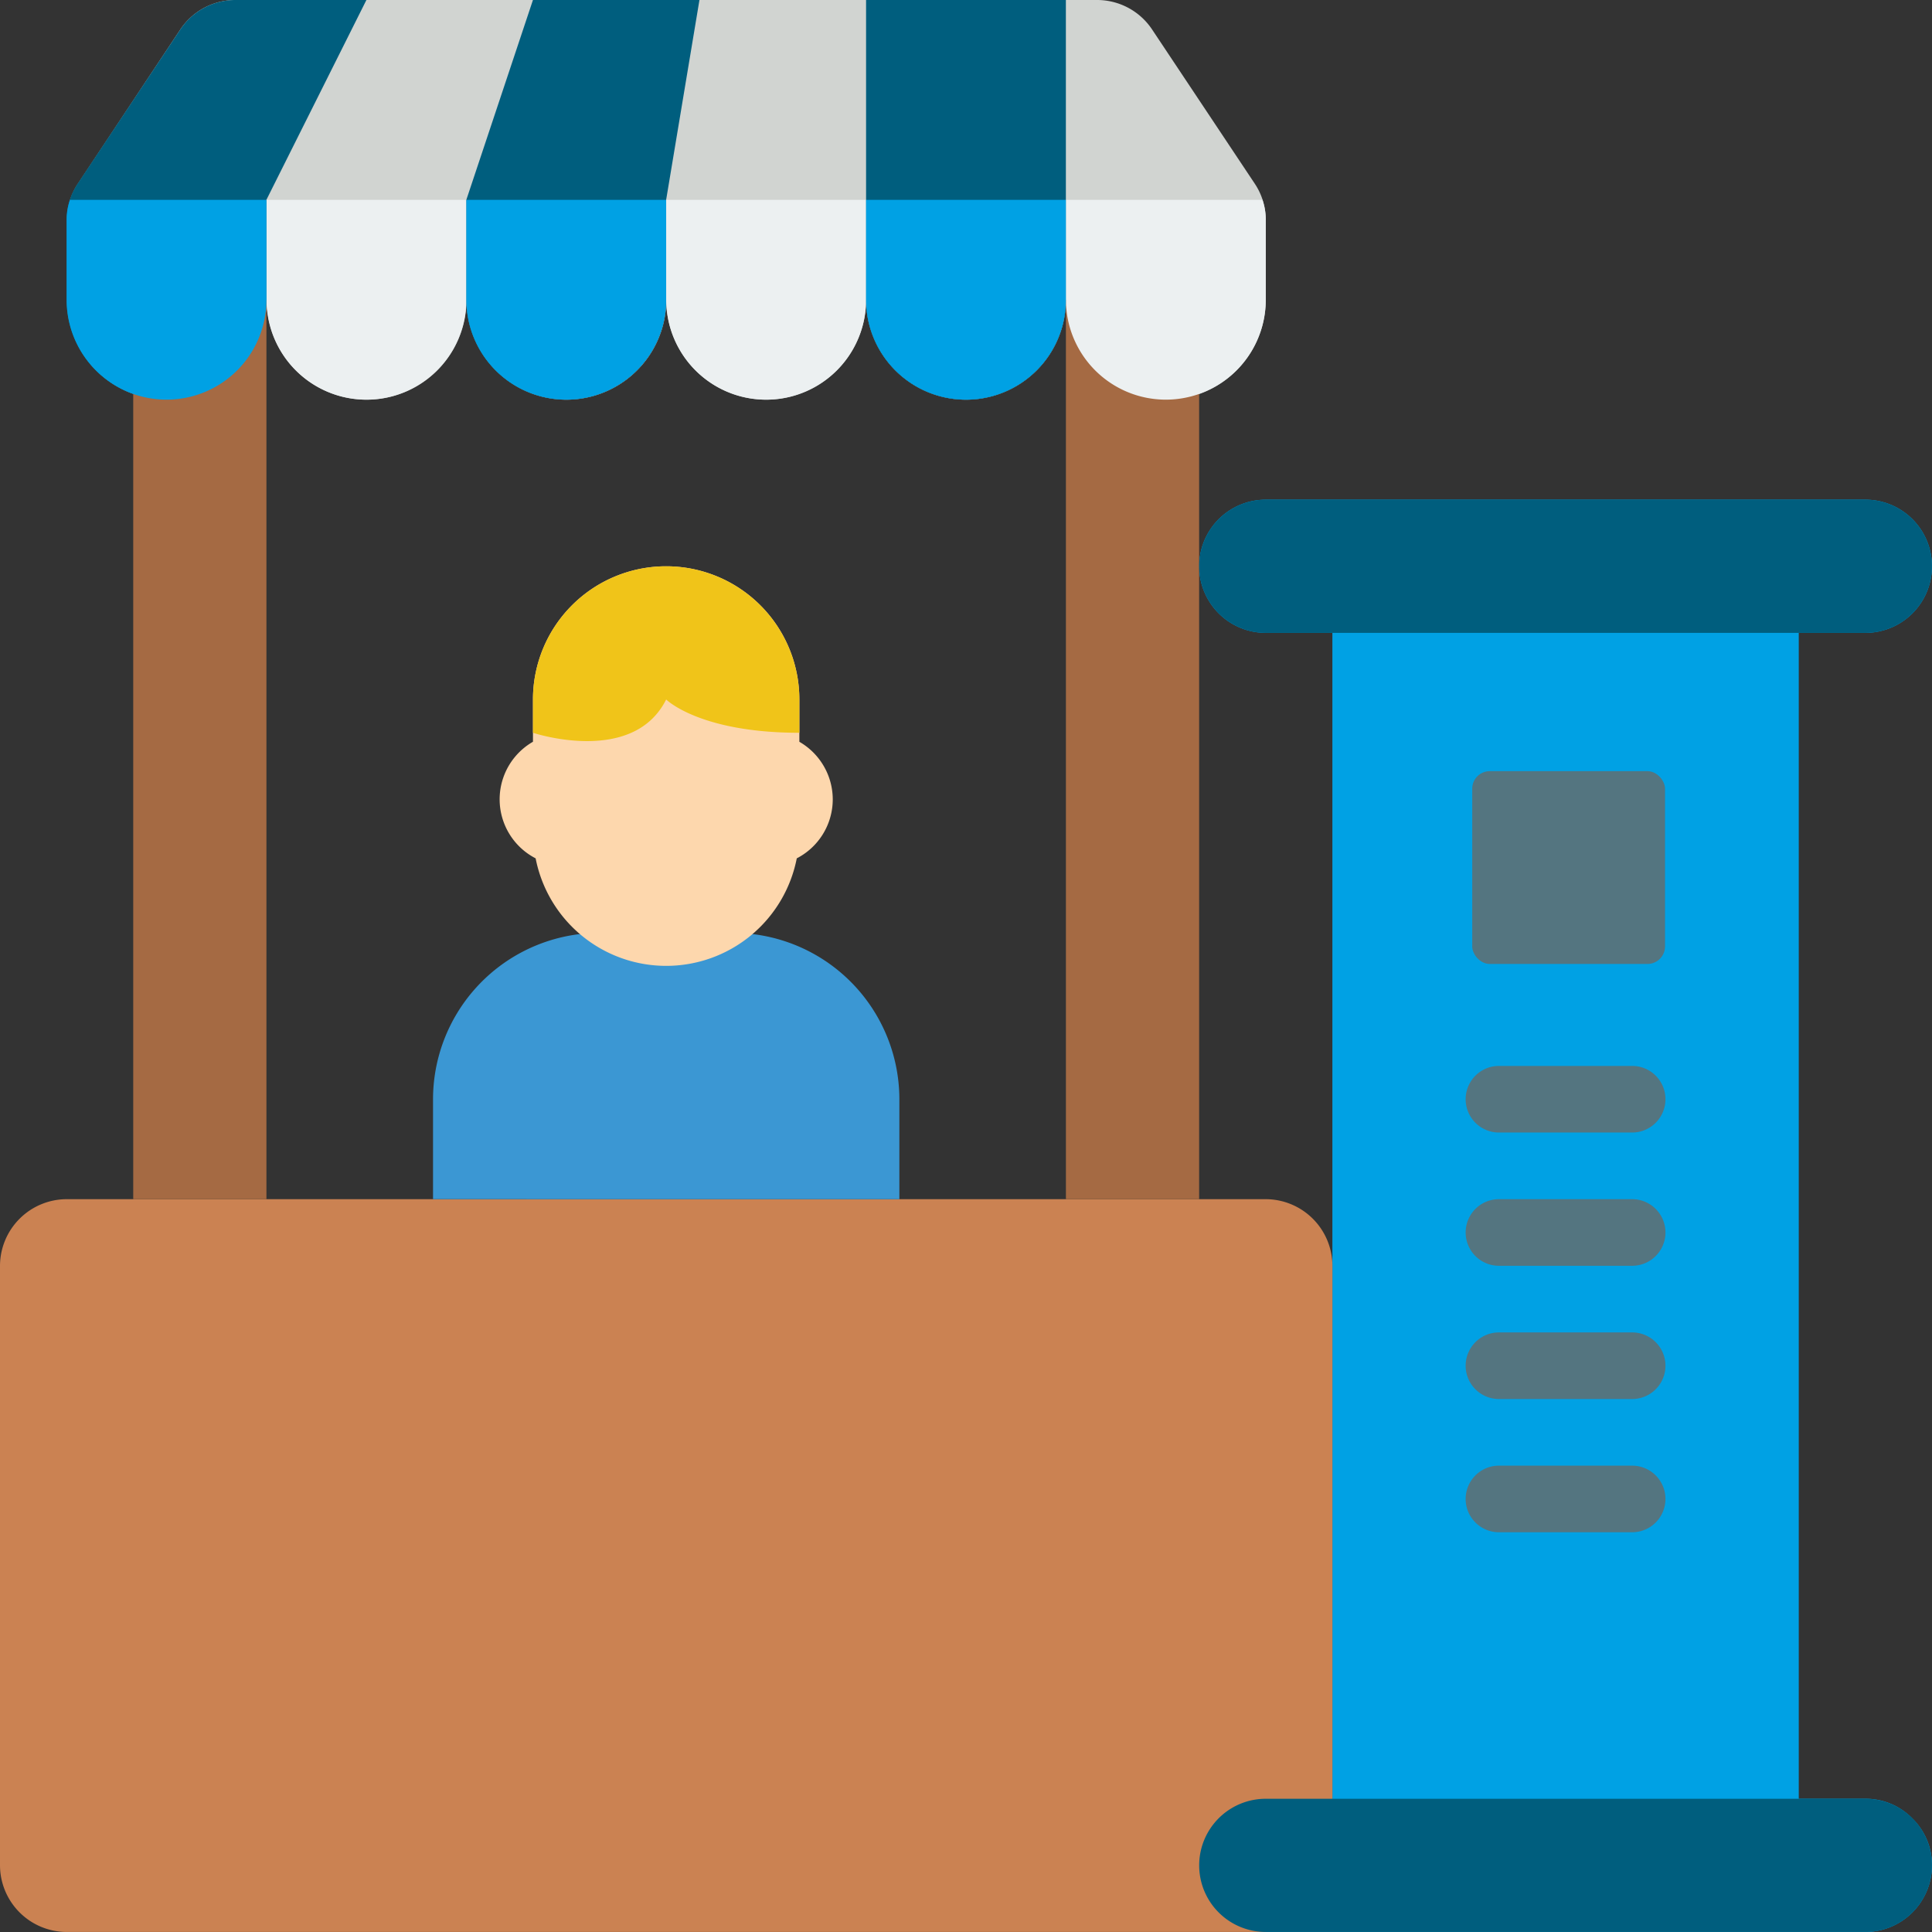
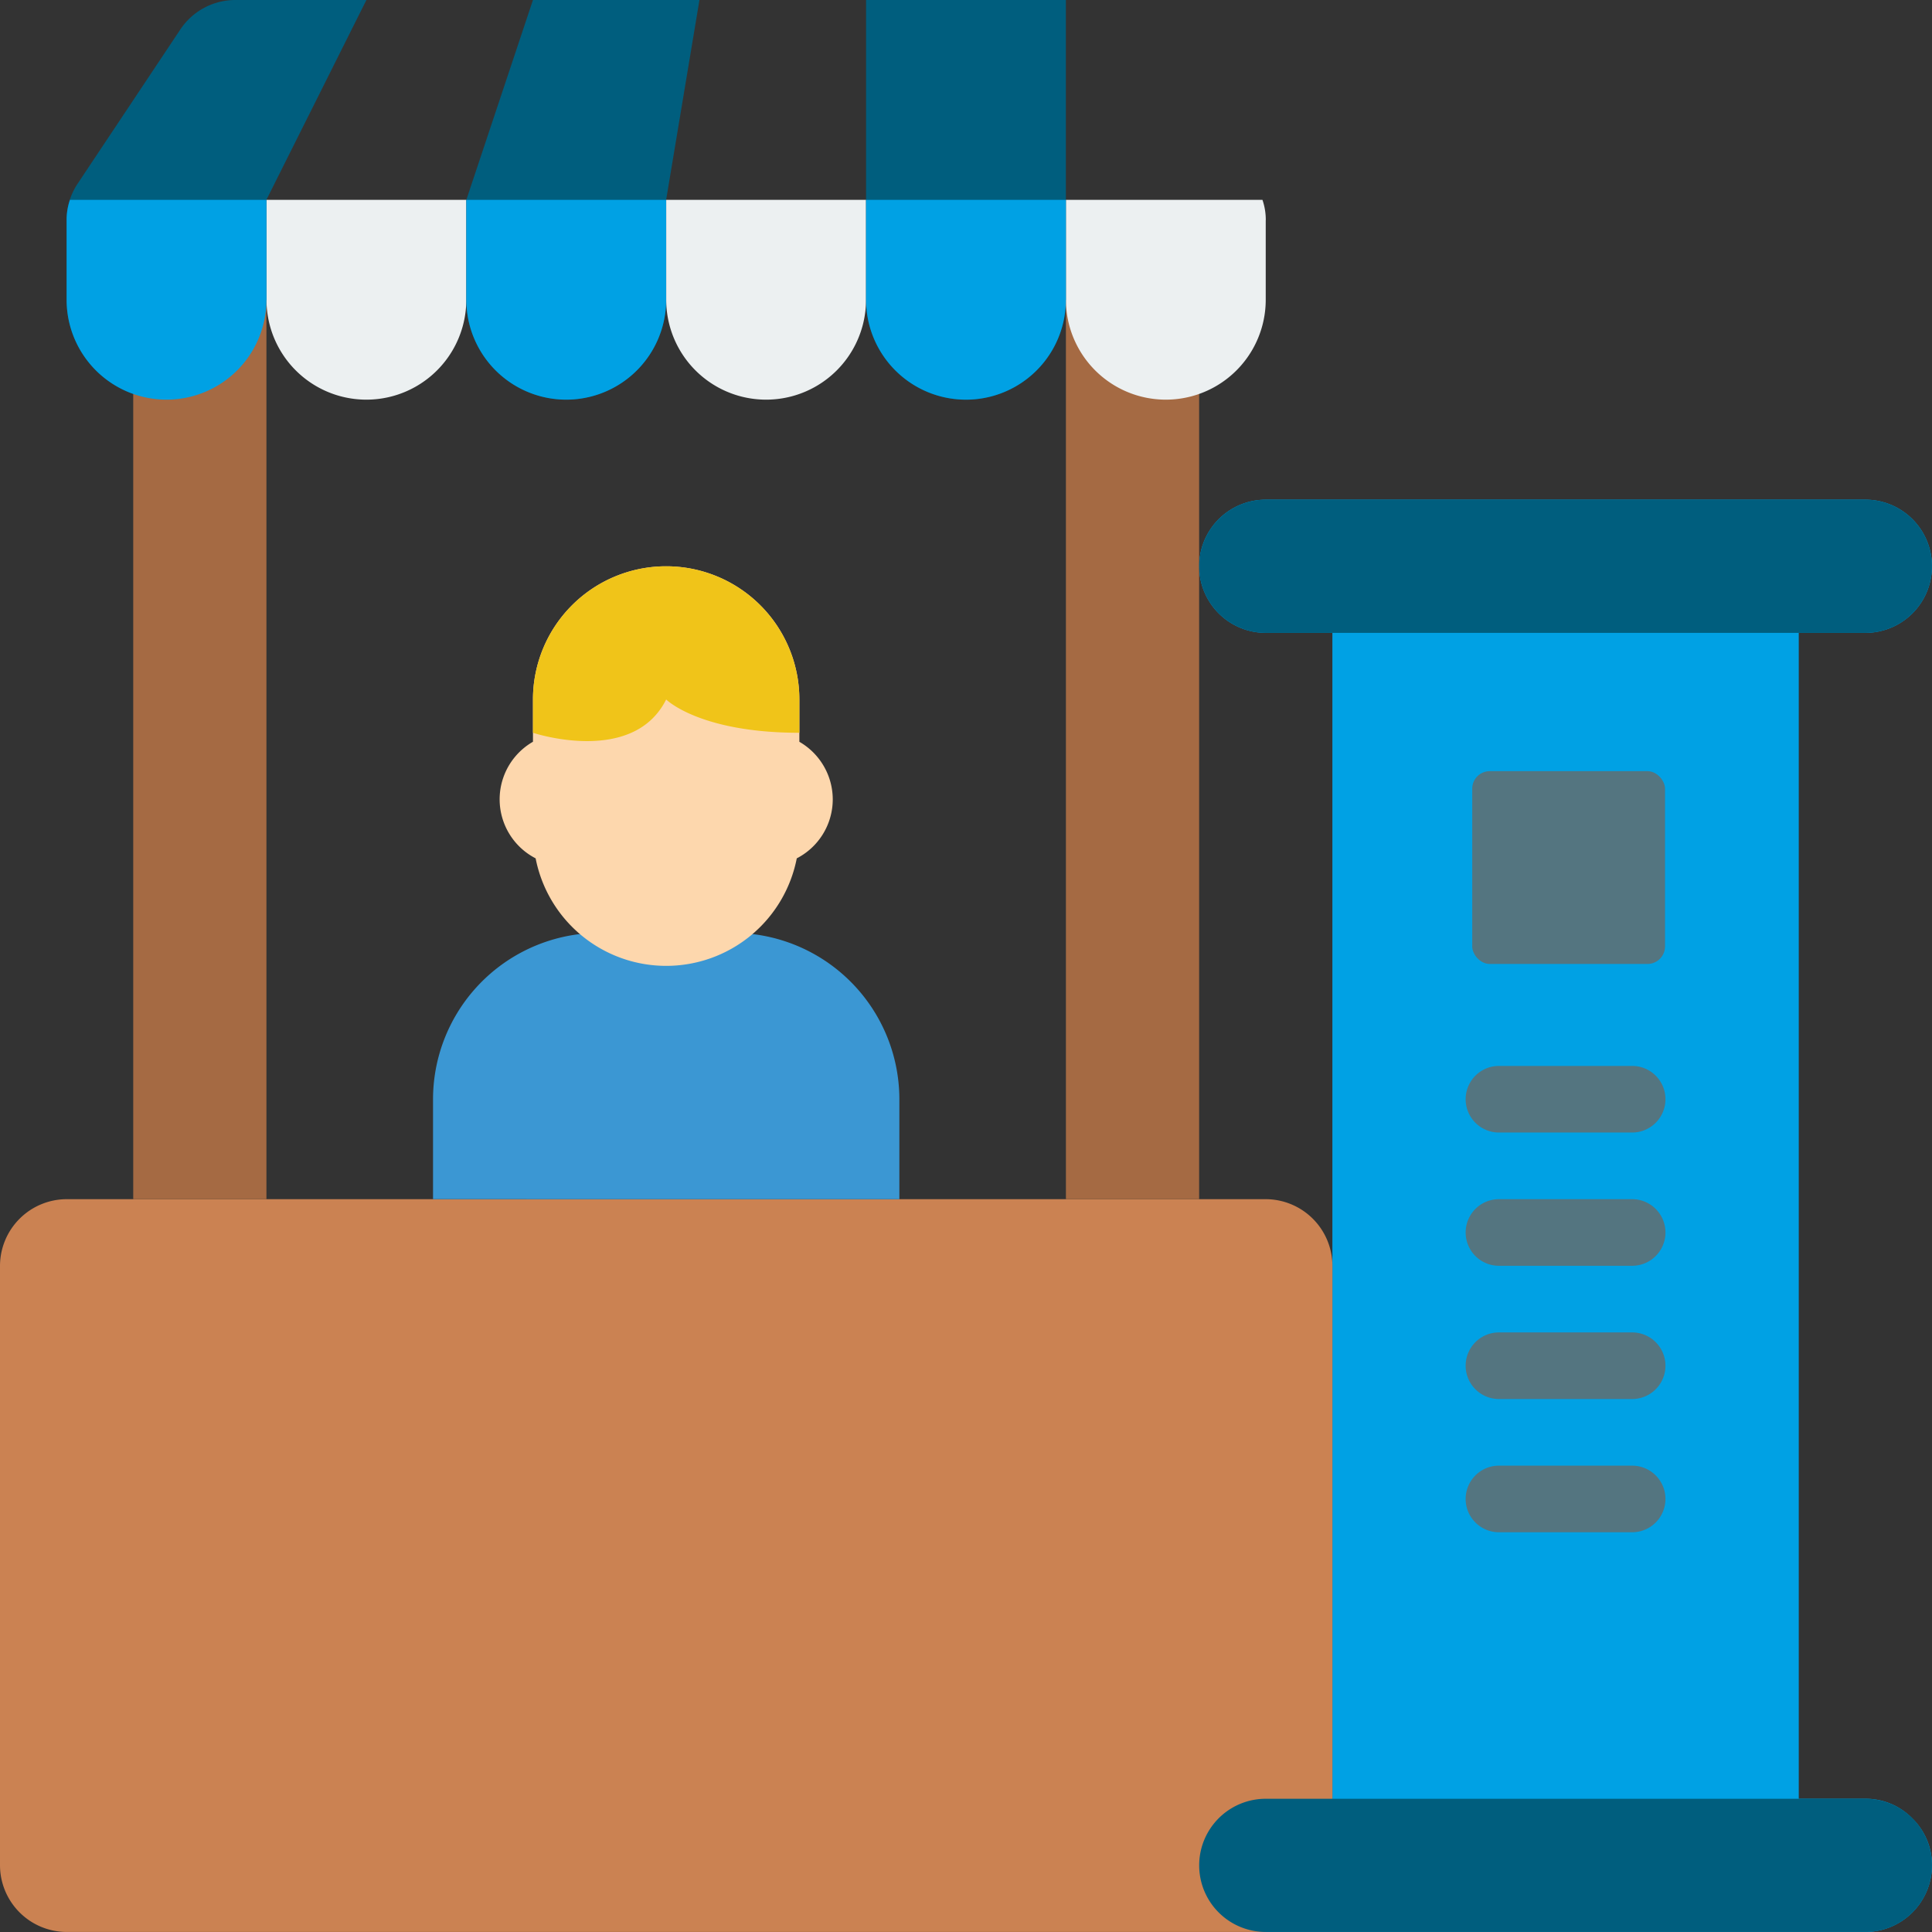
<svg xmlns="http://www.w3.org/2000/svg" width="110.233" height="110.233">
  <rect width="100%" height="100%" fill="#333333" stroke="none" />
  <path fill="#00a1e4" d="M109.112 103.753a3.72 3.72 0 0 1 1.121 2.68 3.813 3.813 0 0 1-3.8 3.8H72.221a3.8 3.8 0 1 1 0-7.6h3.8V36.109h-3.8a3.8 3.8 0 1 1 0-7.6h34.21a3.8 3.8 0 1 1 0 7.6h-3.8v66.52h3.8a3.72 3.72 0 0 1 2.681 1.124" data-name="Path 20632" />
-   <path fill="#d1d4d1" d="M60.818 17.105a5.7 5.7 0 1 1-11.4 0 5.7 5.7 0 1 1-11.4 0 5.7 5.7 0 1 1-11.4 0 5.7 5.7 0 1 1-11.4 0 5.7 5.7 0 1 1-11.4 0v-4.542a3.74 3.74 0 0 1 .646-2.11l5.818-8.761A3.77 3.77 0 0 1 13.437 0h49.149a3.77 3.77 0 0 1 3.155 1.692l5.835 8.762a3.74 3.74 0 0 1 .646 2.11v4.542a5.7 5.7 0 1 1-11.4 0Z" data-name="Path 20633" />
  <path fill="#005e7e" d="M60.815 0v17.105a5.7 5.7 0 1 1-11.4 0V0Z" data-name="Path 20634" />
  <path fill="#005e7e" d="m39.908 0-1.9 11.4v5.7a5.7 5.7 0 1 1-11.4 0v-5.7l3.8-11.4Z" data-name="Path 20635" />
  <path fill="#005e7e" d="m20.906 0-5.705 11.4v5.7a5.7 5.7 0 1 1-11.4 0v-4.537a3.74 3.74 0 0 1 .646-2.11l5.835-8.761A3.77 3.77 0 0 1 13.437 0Z" data-name="Path 20636" />
  <path fill="#cb8252" d="M76.023 102.631v-30.41a3.813 3.813 0 0 0-3.8-3.8H3.8a3.813 3.813 0 0 0-3.8 3.8v34.21a3.813 3.813 0 0 0 3.8 3.8h68.422Z" data-name="Path 20637" />
  <path fill="#a56a43" d="M15.202 17.105v51.316h-7.6V22.465Z" data-name="Path 20638" />
  <path fill="#a56a43" d="M68.418 22.465v45.956h-7.6V17.105Z" data-name="Path 20639" />
  <path fill="#3b97d3" d="M51.315 68.421v-5.7a9.5 9.5 0 0 0-8.382-9.427h-9.844a9.5 9.5 0 0 0-8.382 9.425v5.7Z" data-name="Path 20641" />
  <path fill="#fdd7ad" d="M47.514 45.61a3.79 3.79 0 0 1-2.053 3.364 7.591 7.591 0 0 1-14.9 0 3.788 3.788 0 0 1-.152-6.652V39.91a7.6 7.6 0 1 1 15.2 0v2.414a3.8 3.8 0 0 1 1.905 3.286" data-name="Path 20642" />
  <path fill="#005e7e" d="M106.433 102.631H72.221a3.8 3.8 0 0 0 0 7.6h34.21a3.8 3.8 0 0 0 0-7.6Z" data-name="Path 20643" />
  <path fill="#005e7e" d="M106.433 28.509H72.221a3.8 3.8 0 1 0 0 7.6h34.21a3.8 3.8 0 1 0 0-7.6Z" data-name="Path 20644" />
  <g fill="#547580" data-name="Group 13214" transform="translate(83.625 43.889)">
    <rect width="11" height="11" data-name="Rectangle 2631" rx="1" transform="translate(.375 .111)" />
    <path d="M9.5 20.729H1.9a1.9 1.9 0 1 1 0-3.8h7.6a1.9 1.9 0 0 1 0 3.8" data-name="Path 20645" />
    <path d="M9.5 28.332H1.9a1.9 1.9 0 1 1 0-3.8h7.6a1.9 1.9 0 0 1 0 3.8" data-name="Path 20646" />
    <path d="M9.5 35.934H1.9a1.9 1.9 0 1 1 0-3.8h7.6a1.9 1.9 0 0 1 0 3.8" data-name="Path 20647" />
    <path d="M9.5 43.536H1.9a1.9 1.9 0 1 1 0-3.8h7.6a1.9 1.9 0 0 1 0 3.8" data-name="Path 20648" />
  </g>
  <path fill="#ecf0f1" d="M72.218 12.562v4.541a5.7 5.7 0 1 1-11.4 0v-5.7h11.213a3.5 3.5 0 0 1 .19 1.159Z" data-name="Path 20649" />
  <path fill="#ecf0f1" d="M49.412 11.403v5.7a5.7 5.7 0 1 1-11.4 0v-5.7Z" data-name="Path 20650" />
  <path fill="#ecf0f1" d="M26.605 11.403v5.7a5.7 5.7 0 1 1-11.4 0v-5.7Z" data-name="Path 20651" />
  <path fill="#00a1e4" d="M60.815 11.403v5.7a5.7 5.7 0 1 1-11.4 0v-5.7Z" data-name="Path 20652" />
  <path fill="#00a1e4" d="M38.008 11.403v5.7a5.7 5.7 0 1 1-11.4 0v-5.7Z" data-name="Path 20653" />
  <path fill="#00a1e4" d="M15.201 11.403v5.7a5.7 5.7 0 1 1-11.4 0v-4.541a3.5 3.5 0 0 1 .19-1.159Z" data-name="Path 20654" />
  <path fill="#f0c419" d="M45.609 39.91v1.9c-5.7 0-7.6-1.9-7.6-1.9-1.9 3.8-7.6 1.9-7.6 1.9v-1.9a7.6 7.6 0 1 1 15.2 0" data-name="Path 20655" />
</svg>